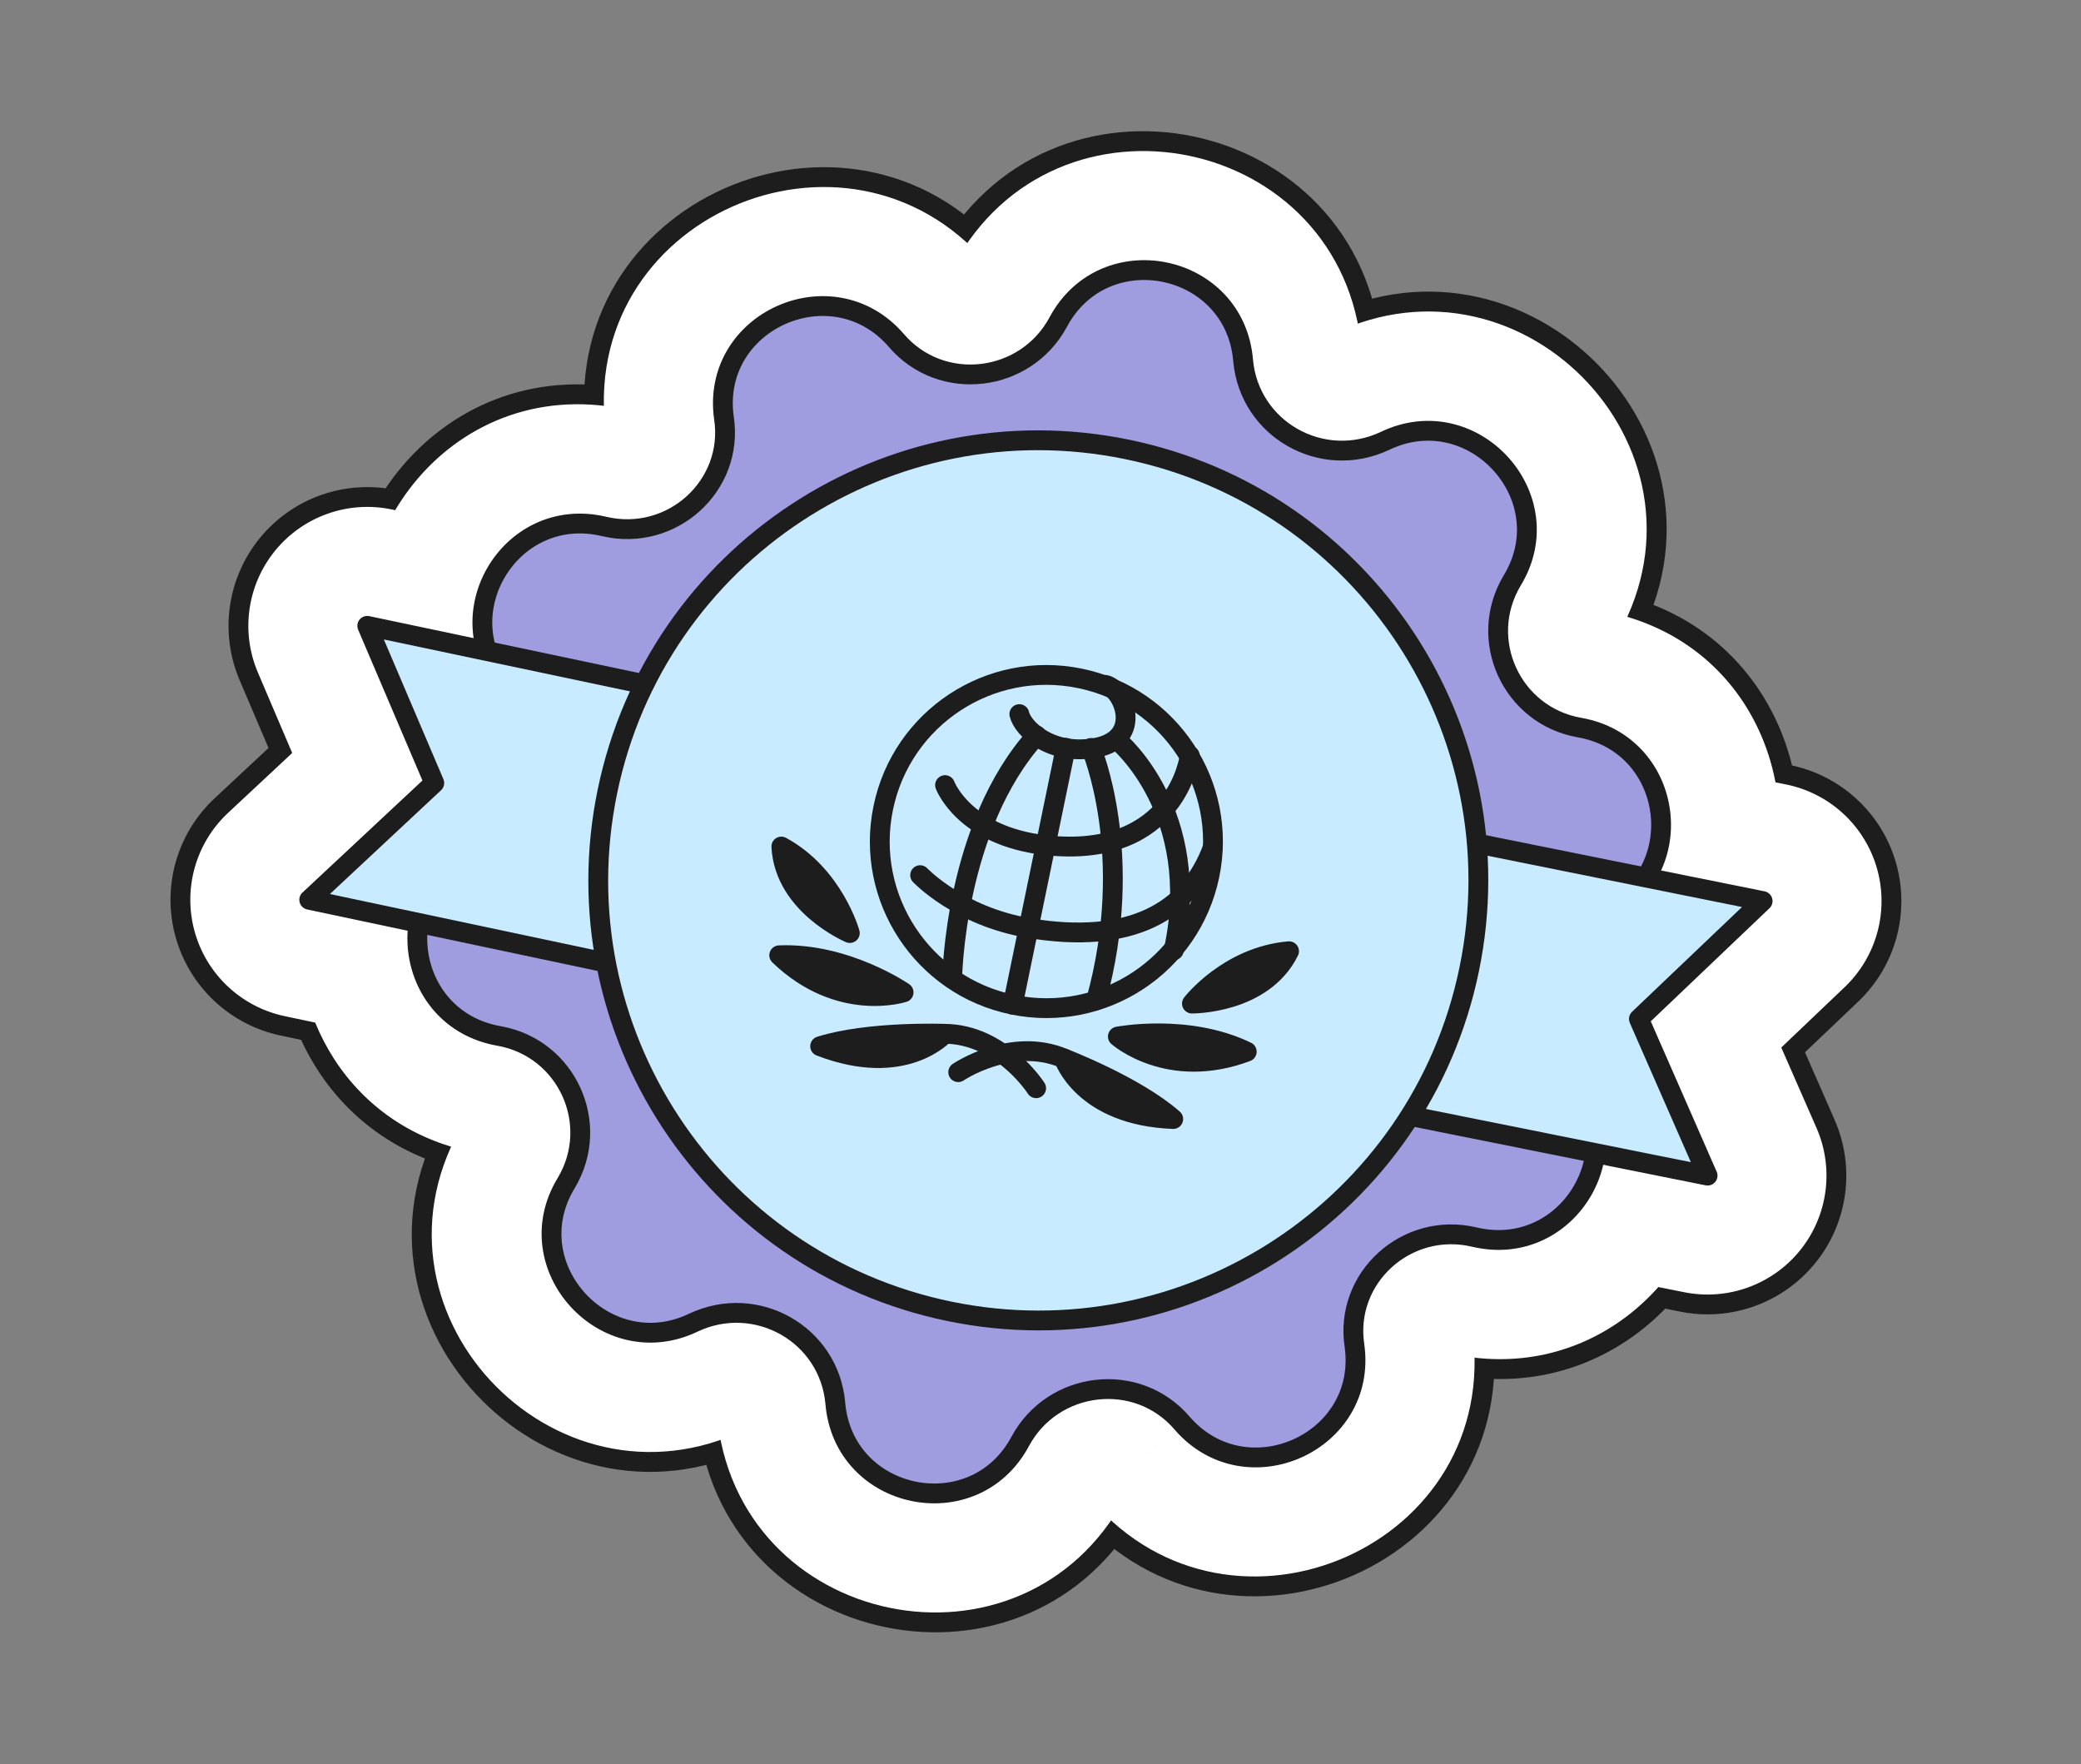
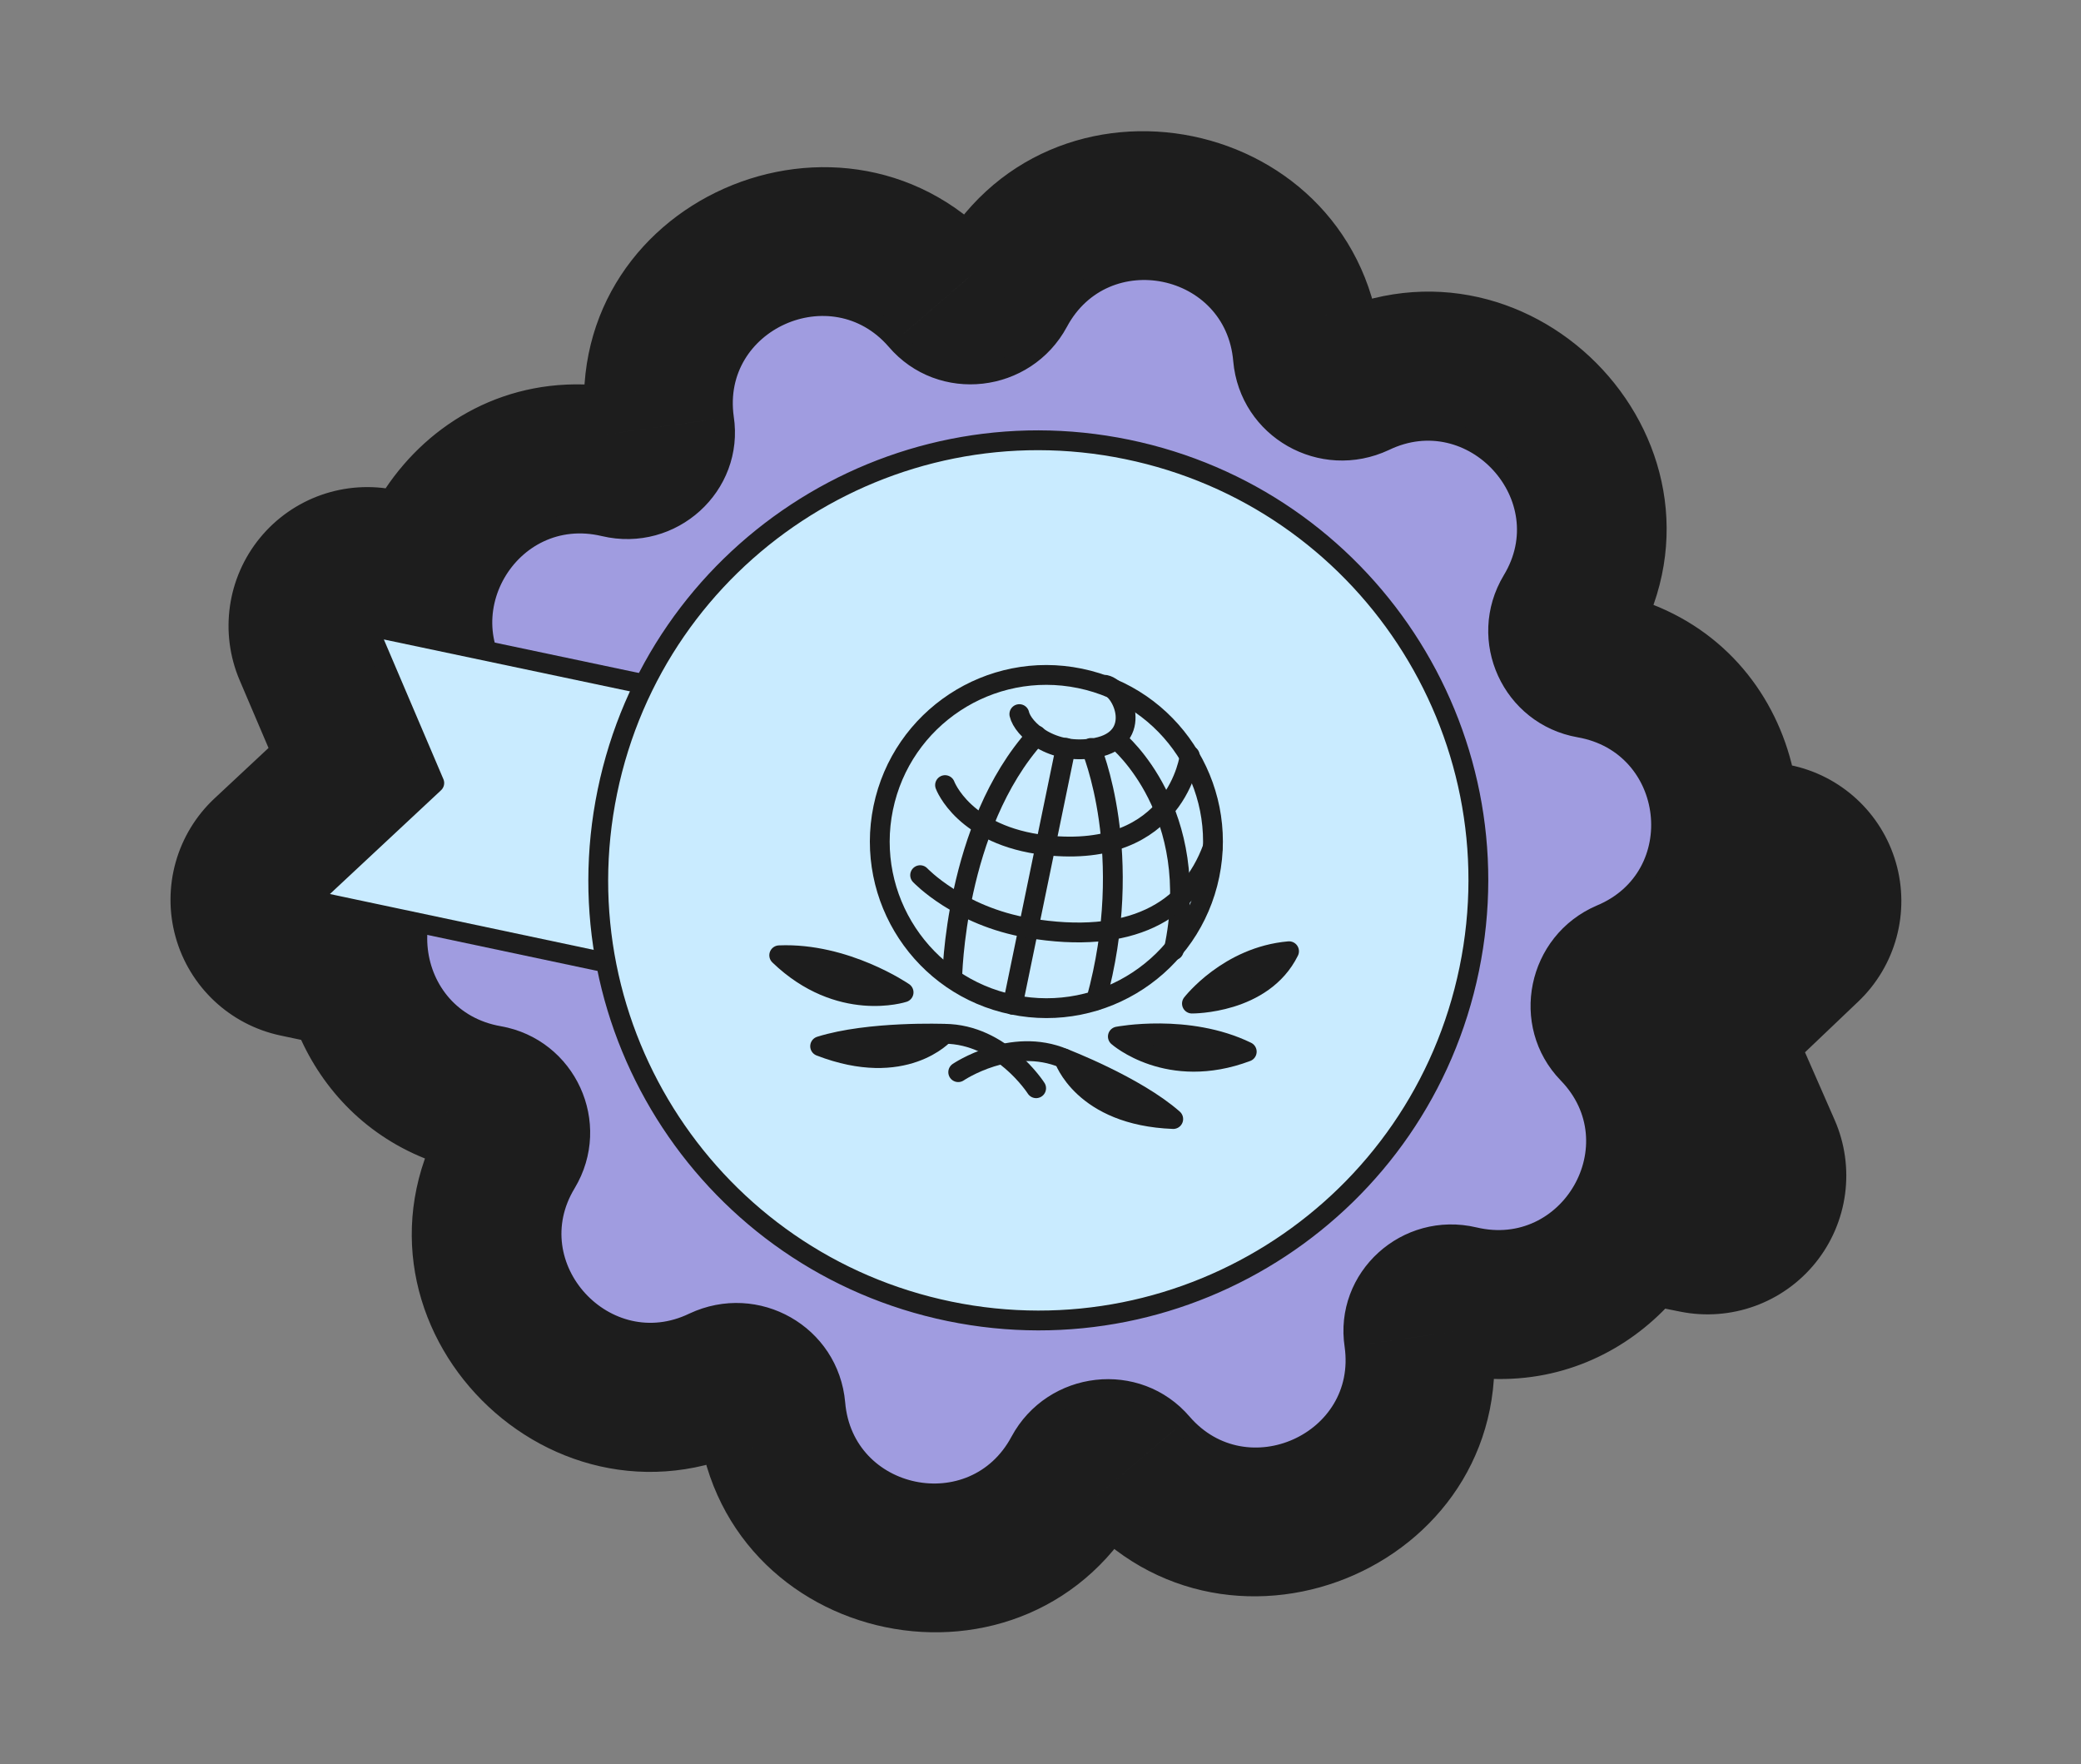
<svg xmlns="http://www.w3.org/2000/svg" width="210" height="178" viewBox="0 0 210 178" fill="none">
  <rect x="0" y="0" width="210" height="178" fill="#808080" stroke="none" />
  <mask id="path-1-outside-1_384_1785" maskUnits="userSpaceOnUse" x="5.268" y="-3.566" width="199.554" height="185.56" fill="black">
    <rect fill="white" x="5.268" y="-3.566" width="199.554" height="185.56" />
    <path fill-rule="evenodd" clip-rule="evenodd" d="M148.773 124.825C155.188 126.351 160.3 121.723 160.984 116.352L172.316 118.625L165.387 102.814L177.871 90.921L166.095 88.549C169.601 83.096 166.971 74.74 159.373 73.411C152.556 72.209 149.016 64.55 152.605 58.565C157.72 50.142 148.608 40.213 139.738 44.499C133.392 47.47 126.059 43.309 125.445 36.355C124.609 26.502 111.449 23.789 106.784 32.507C103.47 38.651 94.971 39.65 90.436 34.334C83.984 26.889 71.687 32.404 73.054 42.163C74.101 49.002 67.8 54.734 60.965 53.121C52.939 51.212 46.954 58.935 49.126 65.694L37.062 63.15L43.824 79.011L31.206 90.792L42.235 93.127C41.462 98.052 44.364 103.485 50.365 104.535C57.182 105.737 60.722 113.396 57.133 119.381C52.018 127.804 61.131 137.733 70 133.447C76.347 130.476 83.68 134.637 84.293 141.591C85.129 151.444 98.289 154.157 102.954 145.439C106.268 139.295 114.768 138.296 119.303 143.613C125.754 151.057 138.051 145.542 136.684 135.783C135.637 128.944 141.938 123.212 148.773 124.825Z" />
  </mask>
  <path fill-rule="evenodd" clip-rule="evenodd" d="M148.773 124.825C155.188 126.351 160.3 121.723 160.984 116.352L172.316 118.625L165.387 102.814L177.871 90.921L166.095 88.549C169.601 83.096 166.971 74.74 159.373 73.411C152.556 72.209 149.016 64.55 152.605 58.565C157.72 50.142 148.608 40.213 139.738 44.499C133.392 47.47 126.059 43.309 125.445 36.355C124.609 26.502 111.449 23.789 106.784 32.507C103.47 38.651 94.971 39.65 90.436 34.334C83.984 26.889 71.687 32.404 73.054 42.163C74.101 49.002 67.8 54.734 60.965 53.121C52.939 51.212 46.954 58.935 49.126 65.694L37.062 63.15L43.824 79.011L31.206 90.792L42.235 93.127C41.462 98.052 44.364 103.485 50.365 104.535C57.182 105.737 60.722 113.396 57.133 119.381C52.018 127.804 61.131 137.733 70 133.447C76.347 130.476 83.68 134.637 84.293 141.591C85.129 151.444 98.289 154.157 102.954 145.439C106.268 139.295 114.768 138.296 119.303 143.613C125.754 151.057 138.051 145.542 136.684 135.783C135.637 128.944 141.938 123.212 148.773 124.825Z" fill="#C9EBFF" />
  <path d="M160.984 116.352L163.738 102.625C159.927 101.861 155.971 102.715 152.814 104.982C149.658 107.25 147.587 110.728 147.096 114.583L160.984 116.352ZM148.773 124.825L152.012 111.205C152.004 111.203 151.996 111.201 151.988 111.199L148.773 124.825ZM172.316 118.625L169.562 132.352C174.681 133.379 179.946 131.472 183.221 127.405C186.495 123.339 187.234 117.788 185.139 113.006L172.316 118.625ZM165.387 102.814L155.73 92.677C151.465 96.74 150.2 103.038 152.564 108.433L165.387 102.814ZM177.871 90.921L187.527 101.058C191.307 97.457 192.77 92.052 191.321 87.037C189.873 82.021 185.754 78.228 180.636 77.197L177.871 90.921ZM166.095 88.549L154.319 80.979C151.817 84.87 151.4 89.745 153.202 94.005C155.005 98.265 158.796 101.359 163.33 102.273L166.095 88.549ZM159.373 73.411L156.943 87.198C156.949 87.199 156.955 87.2 156.961 87.201L159.373 73.411ZM152.605 58.565L140.639 51.297C140.626 51.32 140.612 51.342 140.598 51.365L152.605 58.565ZM139.738 44.499L145.674 57.178C145.726 57.154 145.777 57.129 145.828 57.105L139.738 44.499ZM125.445 36.355L111.495 37.538C111.496 37.554 111.497 37.57 111.499 37.586L125.445 36.355ZM106.784 32.507L119.106 39.154C119.114 39.14 119.121 39.126 119.129 39.111L106.784 32.507ZM90.436 34.334L101.087 25.248C101.063 25.22 101.039 25.192 101.015 25.165L90.436 34.334ZM73.054 42.163L59.189 44.104C59.197 44.163 59.206 44.222 59.215 44.281L73.054 42.163ZM60.965 53.121L57.726 66.741C57.734 66.743 57.742 66.745 57.75 66.747L60.965 53.121ZM49.126 65.694L46.237 79.393C51.119 80.422 56.18 78.776 59.522 75.071C62.864 71.365 63.981 66.162 62.455 61.411L49.126 65.694ZM37.062 63.15L39.951 49.451C34.843 48.374 29.559 50.228 26.245 54.262C22.931 58.296 22.136 63.838 24.184 68.641L37.062 63.15ZM43.824 79.011L53.378 89.244C57.684 85.224 59.013 78.939 56.703 73.52L43.824 79.011ZM31.206 90.792L21.651 80.559C17.835 84.122 16.319 89.513 17.718 94.543C19.116 99.573 23.198 103.407 28.306 104.488L31.206 90.792ZM42.235 93.127L56.066 95.298C57.22 87.944 52.417 80.973 45.135 79.431L42.235 93.127ZM50.365 104.535L52.795 90.748C52.789 90.747 52.783 90.746 52.777 90.745L50.365 104.535ZM57.133 119.381L69.099 126.649C69.112 126.626 69.126 126.604 69.14 126.581L57.133 119.381ZM70 133.447L64.064 120.768C64.013 120.792 63.961 120.817 63.91 120.841L70 133.447ZM84.293 141.591L98.243 140.408C98.242 140.392 98.241 140.376 98.239 140.36L84.293 141.591ZM102.954 145.439L90.632 138.792C90.625 138.806 90.617 138.82 90.609 138.834L102.954 145.439ZM119.303 143.613L108.651 152.698C108.675 152.726 108.699 152.754 108.723 152.781L119.303 143.613ZM136.684 135.783L150.549 133.842C150.541 133.783 150.532 133.724 150.523 133.665L136.684 135.783ZM147.096 114.583C147.231 113.522 147.75 112.638 148.583 112.008C149.041 111.662 149.629 111.369 150.311 111.221C151.015 111.067 151.618 111.111 152.012 111.205L145.534 138.445C161.171 142.164 173.288 130.556 174.872 118.12L147.096 114.583ZM175.07 104.899L163.738 102.625L158.23 130.078L169.562 132.352L175.07 104.899ZM152.564 108.433L159.493 124.245L185.139 113.006L178.209 97.194L152.564 108.433ZM168.215 80.784L155.73 92.677L175.043 112.95L187.527 101.058L168.215 80.784ZM163.33 102.273L175.106 104.645L180.636 77.197L168.86 74.824L163.33 102.273ZM156.961 87.201C156.477 87.117 155.789 86.852 155.133 86.303C154.511 85.782 154.113 85.171 153.891 84.611C153.507 83.648 153.458 82.317 154.319 80.979L177.872 96.119C186.156 83.231 180.372 62.872 161.786 59.62L156.961 87.201ZM140.598 51.365C131.937 65.809 140.506 84.301 156.943 87.198L161.804 59.623C164.607 60.118 166.095 63.291 164.612 65.764L140.598 51.365ZM145.828 57.105C145.163 57.426 144.151 57.594 143.105 57.356C142.177 57.145 141.519 56.688 141.093 56.223C140.666 55.758 140.254 55.045 140.123 54.065C139.976 52.96 140.25 51.939 140.639 51.297L164.571 65.832C177.066 45.26 154.833 21.657 133.648 31.893L145.828 57.105ZM111.499 37.586C112.982 54.39 130.674 64.201 145.674 57.178L133.801 31.82C136.109 30.739 139.135 32.228 139.39 35.123L111.499 37.586ZM119.129 39.111C118.793 39.739 118.082 40.476 117.078 40.907C116.185 41.291 115.361 41.31 114.723 41.178C114.086 41.047 113.337 40.704 112.668 39.998C111.916 39.204 111.555 38.247 111.495 37.538L139.395 35.172C137.382 11.429 105.68 4.893 94.44 25.903L119.129 39.111ZM79.784 43.419C90.865 56.41 111.236 53.742 119.106 39.154L94.463 25.86C95.704 23.561 99.076 22.891 101.087 25.248L79.784 43.419ZM86.918 40.221C87.023 40.964 86.87 42.011 86.298 42.967C85.79 43.816 85.129 44.307 84.554 44.566C83.978 44.825 83.194 44.983 82.258 44.81C81.203 44.615 80.34 44.061 79.856 43.502L101.015 25.165C85.607 7.384 55.851 20.268 59.189 44.104L86.918 40.221ZM57.75 66.747C73.966 70.574 89.484 56.971 86.893 40.044L59.215 44.281C58.718 41.033 61.634 38.894 64.181 39.495L57.75 66.747ZM62.455 61.411C63.022 63.176 62.432 64.608 61.74 65.395C61.335 65.857 60.73 66.314 59.918 66.589C59.05 66.883 58.247 66.865 57.726 66.741L64.204 39.501C44.612 34.842 30.593 53.782 35.797 69.977L62.455 61.411ZM34.173 76.849L46.237 79.393L52.015 51.995L39.951 49.451L34.173 76.849ZM56.703 73.52L49.94 57.659L24.184 68.641L30.946 84.501L56.703 73.52ZM40.76 101.025L53.378 89.244L34.27 68.778L21.651 80.559L40.76 101.025ZM45.135 79.431L34.106 77.096L28.306 104.488L39.335 106.824L45.135 79.431ZM52.777 90.745C53.683 90.903 54.782 91.562 55.471 92.613C56.039 93.481 56.205 94.412 56.066 95.298L28.404 90.957C26.617 102.341 33.392 115.779 47.952 118.326L52.777 90.745ZM69.14 126.581C77.801 112.137 69.233 93.645 52.795 90.748L47.934 118.323C45.131 117.828 43.643 114.655 45.126 112.182L69.14 126.581ZM63.91 120.841C64.575 120.52 65.587 120.352 66.633 120.59C67.562 120.802 68.219 121.258 68.646 121.723C69.072 122.188 69.484 122.901 69.615 123.881C69.762 124.986 69.489 126.007 69.099 126.649L45.167 112.114C32.672 132.686 54.905 156.289 76.091 146.053L63.91 120.841ZM98.239 140.36C96.756 123.556 79.064 113.745 64.064 120.768L75.937 146.126C73.629 147.207 70.603 145.718 70.348 142.823L98.239 140.36ZM90.609 138.834C90.945 138.207 91.656 137.47 92.66 137.039C93.553 136.655 94.377 136.636 95.015 136.768C95.652 136.899 96.401 137.242 97.07 137.948C97.822 138.742 98.183 139.699 98.243 140.408L70.344 142.774C72.357 166.517 104.058 173.053 115.298 152.043L90.609 138.834ZM129.954 134.527C118.873 121.536 98.502 124.204 90.632 138.792L115.275 152.086C114.035 154.385 110.662 155.055 108.651 152.698L129.954 134.527ZM122.82 137.725C122.715 136.982 122.868 135.935 123.44 134.979C123.948 134.131 124.609 133.639 125.184 133.38C125.76 133.121 126.544 132.963 127.48 133.136C128.535 133.331 129.398 133.885 129.882 134.444L108.723 152.781C124.132 170.562 153.887 157.678 150.549 133.842L122.82 137.725ZM151.988 111.199C135.772 107.372 120.254 120.974 122.846 137.902L150.523 133.665C151.02 136.914 148.104 139.052 145.557 138.451L151.988 111.199Z" fill="#1D1D1D" mask="url(#path-1-outside-1_384_1785)" />
  <mask id="path-3-outside-2_384_1785" maskUnits="userSpaceOnUse" x="7.631" y="-1.204" width="194.829" height="180.835" fill="black">
    <rect fill="white" x="7.631" y="-1.204" width="194.829" height="180.835" />
    <path fill-rule="evenodd" clip-rule="evenodd" d="M148.773 124.825C155.188 126.351 160.3 121.723 160.984 116.352L172.316 118.625L165.387 102.814L177.871 90.921L166.095 88.549C169.601 83.096 166.971 74.74 159.373 73.411C152.556 72.209 149.016 64.55 152.605 58.565C157.72 50.142 148.608 40.213 139.738 44.499C133.392 47.47 126.059 43.309 125.445 36.355C124.609 26.502 111.449 23.789 106.784 32.507C103.47 38.651 94.971 39.65 90.436 34.334C83.984 26.889 71.687 32.404 73.054 42.163C74.101 49.002 67.8 54.734 60.965 53.121C52.939 51.212 46.954 58.935 49.126 65.694L37.062 63.15L43.824 79.011L31.206 90.792L42.235 93.127C41.462 98.052 44.364 103.485 50.365 104.535C57.182 105.737 60.722 113.396 57.133 119.381C52.018 127.804 61.131 137.733 70 133.447C76.347 130.476 83.68 134.637 84.293 141.591C85.129 151.444 98.289 154.157 102.954 145.439C106.268 139.295 114.768 138.296 119.303 143.613C125.754 151.057 138.051 145.542 136.684 135.783C135.637 128.944 141.938 123.212 148.773 124.825Z" />
  </mask>
-   <path fill-rule="evenodd" clip-rule="evenodd" d="M148.773 124.825C155.188 126.351 160.3 121.723 160.984 116.352L172.316 118.625L165.387 102.814L177.871 90.921L166.095 88.549C169.601 83.096 166.971 74.74 159.373 73.411C152.556 72.209 149.016 64.55 152.605 58.565C157.72 50.142 148.608 40.213 139.738 44.499C133.392 47.47 126.059 43.309 125.445 36.355C124.609 26.502 111.449 23.789 106.784 32.507C103.47 38.651 94.971 39.65 90.436 34.334C83.984 26.889 71.687 32.404 73.054 42.163C74.101 49.002 67.8 54.734 60.965 53.121C52.939 51.212 46.954 58.935 49.126 65.694L37.062 63.15L43.824 79.011L31.206 90.792L42.235 93.127C41.462 98.052 44.364 103.485 50.365 104.535C57.182 105.737 60.722 113.396 57.133 119.381C52.018 127.804 61.131 137.733 70 133.447C76.347 130.476 83.68 134.637 84.293 141.591C85.129 151.444 98.289 154.157 102.954 145.439C106.268 139.295 114.768 138.296 119.303 143.613C125.754 151.057 138.051 145.542 136.684 135.783C135.637 128.944 141.938 123.212 148.773 124.825Z" fill="#C9EBFF" />
-   <path d="M160.984 116.352L163.344 104.586C160.078 103.931 156.687 104.663 153.981 106.607C151.276 108.551 149.501 111.531 149.08 114.836L160.984 116.352ZM148.773 124.825L151.549 113.151C151.543 113.149 151.536 113.147 151.529 113.146L148.773 124.825ZM172.316 118.625L169.955 130.391C174.343 131.271 178.856 129.637 181.663 126.151C184.469 122.665 185.103 117.908 183.307 113.809L172.316 118.625ZM165.387 102.814L157.11 94.125C153.454 97.607 152.369 103.006 154.396 107.63L165.387 102.814ZM177.871 90.921L186.148 99.61C189.388 96.523 190.641 91.891 189.4 87.591C188.158 83.292 184.628 80.041 180.241 79.157L177.871 90.921ZM166.095 88.549L156.001 82.06C153.857 85.395 153.499 89.574 155.044 93.225C156.59 96.877 159.839 99.529 163.725 100.312L166.095 88.549ZM159.373 73.411L157.29 85.229C157.295 85.23 157.3 85.231 157.306 85.231L159.373 73.411ZM152.605 58.565L142.349 52.335C142.337 52.355 142.325 52.374 142.314 52.394L152.605 58.565ZM139.738 44.499L144.826 55.367C144.87 55.346 144.914 55.325 144.958 55.304L139.738 44.499ZM125.445 36.355L113.488 37.368C113.489 37.382 113.49 37.396 113.491 37.41L125.445 36.355ZM106.784 32.507L117.346 38.205C117.352 38.193 117.359 38.18 117.365 38.168L106.784 32.507ZM90.436 34.334L99.566 26.546C99.545 26.522 99.525 26.498 99.504 26.475L90.436 34.334ZM73.054 42.163L61.17 43.827C61.177 43.878 61.184 43.928 61.192 43.979L73.054 42.163ZM60.965 53.121L58.189 64.796C58.196 64.797 58.202 64.799 58.209 64.8L60.965 53.121ZM49.126 65.694L46.65 77.436C50.834 78.318 55.172 76.907 58.037 73.731C60.901 70.555 61.859 66.095 60.55 62.023L49.126 65.694ZM37.062 63.15L39.538 51.408C35.16 50.485 30.631 52.074 27.79 55.532C24.95 58.989 24.268 63.74 26.023 67.856L37.062 63.15ZM43.824 79.011L52.014 87.782C55.704 84.336 56.843 78.949 54.863 74.304L43.824 79.011ZM31.206 90.792L23.016 82.021C19.745 85.075 18.445 89.695 19.644 94.007C20.843 98.319 24.342 101.605 28.72 102.532L31.206 90.792ZM42.235 93.127L54.09 94.988C55.079 88.685 50.963 82.709 44.721 81.388L42.235 93.127ZM50.365 104.535L52.448 92.717C52.443 92.716 52.438 92.716 52.433 92.715L50.365 104.535ZM57.133 119.381L67.389 125.611C67.401 125.591 67.413 125.572 67.424 125.553L57.133 119.381ZM70 133.447L64.912 122.58C64.868 122.6 64.824 122.621 64.78 122.642L70 133.447ZM84.293 141.591L96.251 140.577C96.249 140.564 96.248 140.55 96.247 140.536L84.293 141.591ZM102.954 145.439L92.392 139.741C92.386 139.753 92.379 139.766 92.373 139.778L102.954 145.439ZM119.303 143.613L110.173 151.4C110.193 151.424 110.214 151.448 110.234 151.471L119.303 143.613ZM136.684 135.783L148.568 134.119C148.561 134.068 148.554 134.018 148.546 133.967L136.684 135.783ZM149.08 114.836C149.147 114.31 149.385 113.909 149.789 113.604C150.027 113.423 150.351 113.259 150.737 113.175C151.141 113.087 151.441 113.125 151.549 113.151L145.996 136.499C160.316 139.905 171.433 129.294 172.888 117.868L149.08 114.836ZM174.677 106.86L163.344 104.586L158.623 128.117L169.955 130.391L174.677 106.86ZM154.396 107.63L161.325 123.442L183.307 113.809L176.378 97.997L154.396 107.63ZM169.594 82.232L157.11 94.125L173.663 111.502L186.148 99.61L169.594 82.232ZM163.725 100.312L175.501 102.685L180.241 79.157L168.465 76.785L163.725 100.312ZM157.306 85.231C157.162 85.206 156.799 85.09 156.417 84.77C156.064 84.474 155.856 84.141 155.749 83.871C155.587 83.466 155.514 82.818 156.001 82.06L176.19 95.037C183.791 83.212 178.458 64.567 161.441 61.59L157.306 85.231ZM142.314 52.394C134.377 65.629 142.227 82.573 157.29 85.229L161.457 61.593C162.886 61.845 163.655 63.471 162.897 64.736L142.314 52.394ZM144.958 55.304C144.705 55.426 144.156 55.544 143.548 55.405C143.042 55.29 142.736 55.057 142.567 54.872C142.398 54.687 142.179 54.347 142.106 53.8C142.018 53.146 142.197 52.584 142.349 52.335L162.862 64.794C174.302 45.958 153.943 24.308 134.518 33.694L144.958 55.304ZM113.491 37.41C114.85 52.807 131.063 61.811 144.826 55.367L134.65 33.631C135.721 33.129 137.267 33.811 137.398 35.299L113.491 37.41ZM117.365 38.168C117.244 38.395 116.877 38.817 116.289 39.07C115.794 39.282 115.39 39.274 115.127 39.219C114.865 39.165 114.49 39.013 114.12 38.623C113.679 38.157 113.509 37.624 113.488 37.368L137.402 35.341C135.557 13.582 106.504 7.592 96.204 26.847L117.365 38.168ZM81.306 42.121C91.452 54.016 110.127 51.586 117.346 38.205L96.223 26.81C96.551 26.202 97.175 25.856 97.712 25.795C98.269 25.732 99.052 25.944 99.566 26.546L81.306 42.121ZM84.938 40.498C84.978 40.787 84.921 41.373 84.582 41.94C84.298 42.414 83.962 42.639 83.734 42.742C83.505 42.844 83.133 42.938 82.622 42.844C82.009 42.73 81.552 42.405 81.367 42.193L99.504 26.475C85.375 10.171 58.113 22.002 61.17 43.827L84.938 40.498ZM58.209 64.8C73.085 68.311 87.287 55.833 84.916 40.347L61.192 43.979C60.915 42.171 62.514 41.157 63.722 41.442L58.209 64.8ZM60.55 62.023C60.881 63.053 60.512 63.763 60.238 64.076C60.05 64.29 59.735 64.539 59.276 64.695C58.768 64.867 58.349 64.834 58.189 64.796L63.742 41.447C45.802 37.18 32.931 54.518 37.701 69.365L60.55 62.023ZM34.586 74.892L46.65 77.436L51.602 53.952L39.538 51.408L34.586 74.892ZM54.863 74.304L48.101 58.444L26.023 67.856L32.786 83.717L54.863 74.304ZM39.395 99.563L52.014 87.782L35.635 70.24L23.016 82.021L39.395 99.563ZM44.721 81.388L33.691 79.052L28.72 102.532L39.749 104.867L44.721 81.388ZM52.433 92.715C52.529 92.731 52.787 92.803 53.098 93.01C53.399 93.21 53.635 93.46 53.798 93.709C54.088 94.152 54.154 94.581 54.09 94.988L30.38 91.267C28.738 101.729 34.96 114.023 48.297 116.356L52.433 92.715ZM67.424 125.553C75.361 112.317 67.511 95.373 52.448 92.717L48.282 116.353C46.852 116.101 46.083 114.475 46.841 113.21L67.424 125.553ZM64.78 122.642C65.034 122.52 65.582 122.402 66.19 122.541C66.697 122.656 67.002 122.889 67.171 123.074C67.34 123.259 67.559 123.598 67.632 124.146C67.72 124.8 67.541 125.362 67.389 125.611L46.876 113.152C35.436 131.988 55.795 153.638 75.221 144.252L64.78 122.642ZM96.247 140.536C94.888 125.139 78.675 116.135 64.912 122.58L75.089 144.315C74.018 144.817 72.471 144.135 72.34 142.647L96.247 140.536ZM92.373 139.778C92.494 139.551 92.861 139.129 93.45 138.876C93.944 138.664 94.349 138.672 94.611 138.726C94.873 138.781 95.248 138.933 95.618 139.323C96.059 139.789 96.229 140.322 96.251 140.577L72.336 142.605C74.181 164.364 103.234 170.354 113.535 151.099L92.373 139.778ZM128.432 135.825C118.287 123.93 99.611 126.36 92.392 139.741L113.515 151.136C113.187 151.744 112.563 152.09 112.026 152.151C111.469 152.214 110.687 152.002 110.173 151.4L128.432 135.825ZM124.8 137.448C124.76 137.159 124.817 136.573 125.156 136.006C125.44 135.532 125.776 135.307 126.004 135.204C126.233 135.102 126.605 135.008 127.116 135.102C127.729 135.216 128.187 135.541 128.371 135.754L110.234 151.471C124.364 167.775 151.625 155.944 148.568 134.119L124.8 137.448ZM151.529 113.146C136.653 109.635 122.451 122.113 124.822 137.599L148.546 133.967C148.823 135.775 147.224 136.789 146.017 136.504L151.529 113.146Z" fill="white" mask="url(#path-3-outside-2_384_1785)" />
  <path d="M158.215 108.328C165.14 115.462 158.435 127.123 148.773 124.825C141.938 123.212 135.637 128.944 136.684 135.783C138.051 145.542 125.754 151.057 119.303 143.613C114.768 138.296 106.268 139.295 102.954 145.439C98.289 154.158 85.129 151.444 84.293 141.591C83.68 134.637 76.347 130.476 70 133.447C61.131 137.733 52.018 127.804 57.133 119.382C60.722 113.396 57.182 105.737 50.365 104.535C40.581 102.824 39.036 89.462 48.218 85.649C54.7 83.011 56.413 74.703 51.523 69.618C44.598 62.484 51.303 50.823 60.965 53.121C67.8 54.734 74.101 49.002 73.054 42.163C71.687 32.404 83.984 26.89 90.436 34.334C94.971 39.65 103.47 38.651 106.784 32.508C111.449 23.789 124.609 26.502 125.445 36.355C126.059 43.309 133.392 47.47 139.738 44.499C148.608 40.214 157.72 50.142 152.605 58.565C149.016 64.55 152.556 72.209 159.373 73.411C169.157 75.122 170.702 88.484 161.52 92.298C155.116 95.053 153.403 103.362 158.215 108.328Z" fill="#A09CE0" stroke="#1D1D1D" stroke-width="2" stroke-miterlimit="10" stroke-linecap="round" stroke-linejoin="round" />
-   <path d="M172.317 118.626L165.387 102.814L177.872 90.921L110.528 77.353L105.014 105.122L172.317 118.626Z" fill="#C9EBFF" stroke="#1D1D1D" stroke-width="2" stroke-miterlimit="10" stroke-linecap="round" stroke-linejoin="round" />
  <path d="M31.206 90.792L43.824 79.01L37.062 63.15L104.28 77.326L98.361 105.011L31.206 90.792Z" fill="#C9EBFF" stroke="#1D1D1D" stroke-width="2" stroke-miterlimit="10" stroke-linecap="round" stroke-linejoin="round" />
  <path d="M95.813 132.32C119.829 137.271 143.312 121.817 148.264 97.8C153.216 73.784 137.761 50.301 113.745 45.349C89.728 40.397 66.245 55.852 61.294 79.869C56.342 103.885 71.797 127.368 95.813 132.32Z" fill="#C9EBFF" stroke="#1D1D1D" stroke-width="2" stroke-miterlimit="10" stroke-linecap="round" stroke-linejoin="round" />
  <path d="M102.199 101.379C111.291 103.254 120.182 97.403 122.057 88.31C123.931 79.218 118.08 70.327 108.988 68.453C99.895 66.578 91.005 72.429 89.13 81.522C87.255 90.614 93.106 99.505 102.199 101.379Z" stroke="#1D1D1D" stroke-width="2" stroke-miterlimit="10" stroke-linecap="round" stroke-linejoin="round" />
  <path d="M112.813 74.749C112.813 74.749 121.455 81.91 118.444 95.891" stroke="#1D1D1D" stroke-width="2" stroke-miterlimit="10" stroke-linecap="round" stroke-linejoin="round" />
  <path d="M110.102 75.47C110.102 75.47 114.688 86.15 110.615 100.937" stroke="#1D1D1D" stroke-width="2" stroke-miterlimit="10" stroke-linecap="round" stroke-linejoin="round" />
  <path d="M107.543 75.455L102.199 101.378" stroke="#1D1D1D" stroke-width="2" stroke-miterlimit="10" stroke-linecap="round" stroke-linejoin="round" />
  <path d="M96.089 98.71C96.089 98.71 96.303 83.385 104.599 74.208" stroke="#1D1D1D" stroke-width="2" stroke-miterlimit="10" stroke-linecap="round" stroke-linejoin="round" />
  <path d="M111.542 69.107C113.385 69.487 115.422 74.518 110.619 75.449C106.087 76.308 103.201 73.535 102.865 72.057" stroke="#1D1D1D" stroke-width="2" stroke-miterlimit="10" stroke-linecap="round" stroke-linejoin="round" />
  <path d="M120.062 76.243C120.062 76.243 118.794 86.741 105.517 85.284C97.257 84.35 95.368 79.221 95.368 79.221" stroke="#1D1D1D" stroke-width="2" stroke-miterlimit="10" stroke-linecap="round" stroke-linejoin="round" />
  <path d="M122.369 85.556C120.018 91.988 114.069 95.373 103.795 93.639C96.741 92.441 92.854 88.309 92.854 88.309" stroke="#1D1D1D" stroke-width="2" stroke-miterlimit="10" stroke-linecap="round" stroke-linejoin="round" />
  <path d="M96.697 108.186C96.697 108.186 102.057 104.552 107.358 106.797" stroke="#1D1D1D" stroke-width="2" stroke-miterlimit="10" stroke-linecap="round" stroke-linejoin="round" />
  <path d="M107.358 106.797C107.358 106.797 109.243 112.565 118.393 112.915C114.599 109.571 107.358 106.797 107.358 106.797Z" fill="#1D1D1D" stroke="#1D1D1D" stroke-width="2" stroke-miterlimit="10" stroke-linecap="round" stroke-linejoin="round" />
  <path d="M112.807 104.591C112.807 104.591 117.898 109.099 125.813 106.12C119.876 103.231 112.807 104.591 112.807 104.591Z" fill="#1D1D1D" stroke="#1D1D1D" stroke-width="2" stroke-miterlimit="10" stroke-linecap="round" stroke-linejoin="round" />
  <path d="M120.282 101.265C120.282 101.265 127.441 101.332 130.081 95.984C123.952 96.514 120.282 101.265 120.282 101.265Z" fill="#1D1D1D" stroke="#1D1D1D" stroke-width="2" stroke-miterlimit="10" stroke-linecap="round" stroke-linejoin="round" />
  <path d="M104.559 109.807C104.559 109.807 101.074 104.349 95.317 104.315" stroke="#1D1D1D" stroke-width="2" stroke-miterlimit="10" stroke-linecap="round" stroke-linejoin="round" />
  <path d="M95.317 104.315C95.317 104.315 91.305 108.867 82.763 105.569C87.692 104.023 95.317 104.315 95.317 104.315Z" fill="#1D1D1D" stroke="#1D1D1D" stroke-width="2" stroke-miterlimit="10" stroke-linecap="round" stroke-linejoin="round" />
  <path d="M91.184 100.133C91.184 100.133 84.725 102.259 78.634 96.393C85.352 96.113 91.184 100.133 91.184 100.133Z" fill="#1D1D1D" stroke="#1D1D1D" stroke-width="2" stroke-miterlimit="10" stroke-linecap="round" stroke-linejoin="round" />
-   <path d="M85.758 94.147C85.758 94.147 79.156 91.376 78.847 85.421C84.144 88.306 85.758 94.147 85.758 94.147Z" fill="#1D1D1D" stroke="#1D1D1D" stroke-width="2" stroke-miterlimit="10" stroke-linecap="round" stroke-linejoin="round" />
</svg>